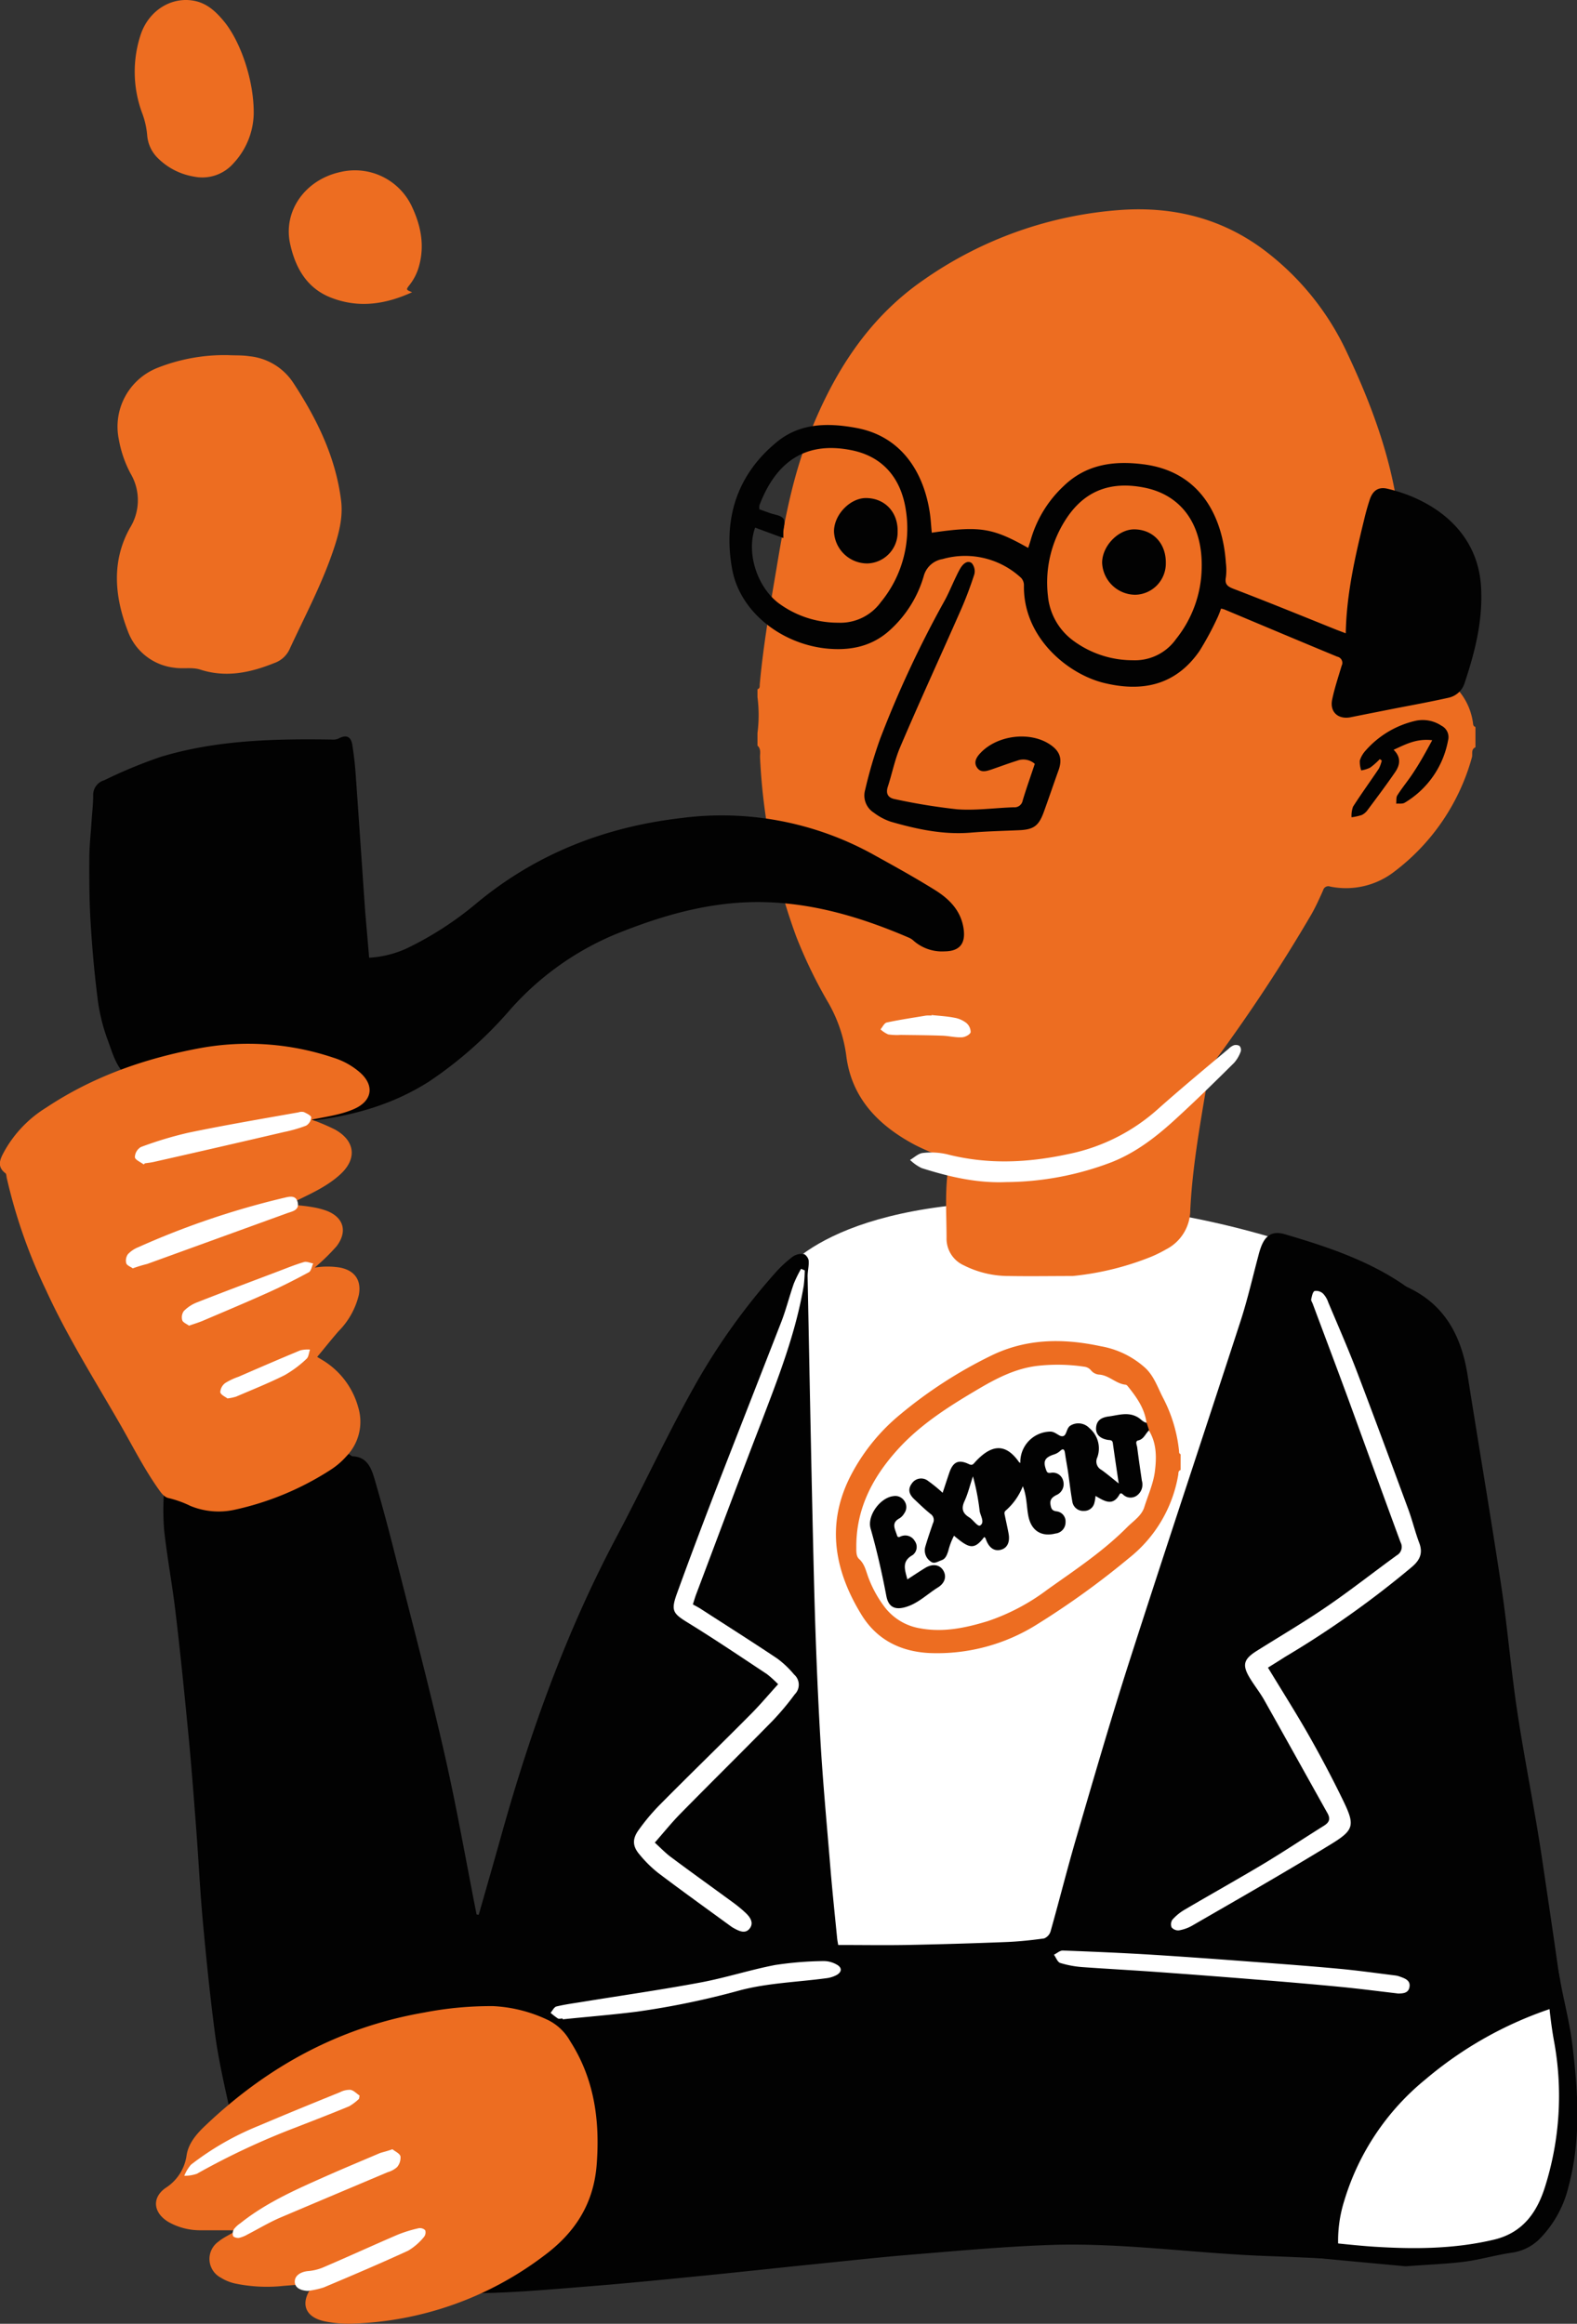
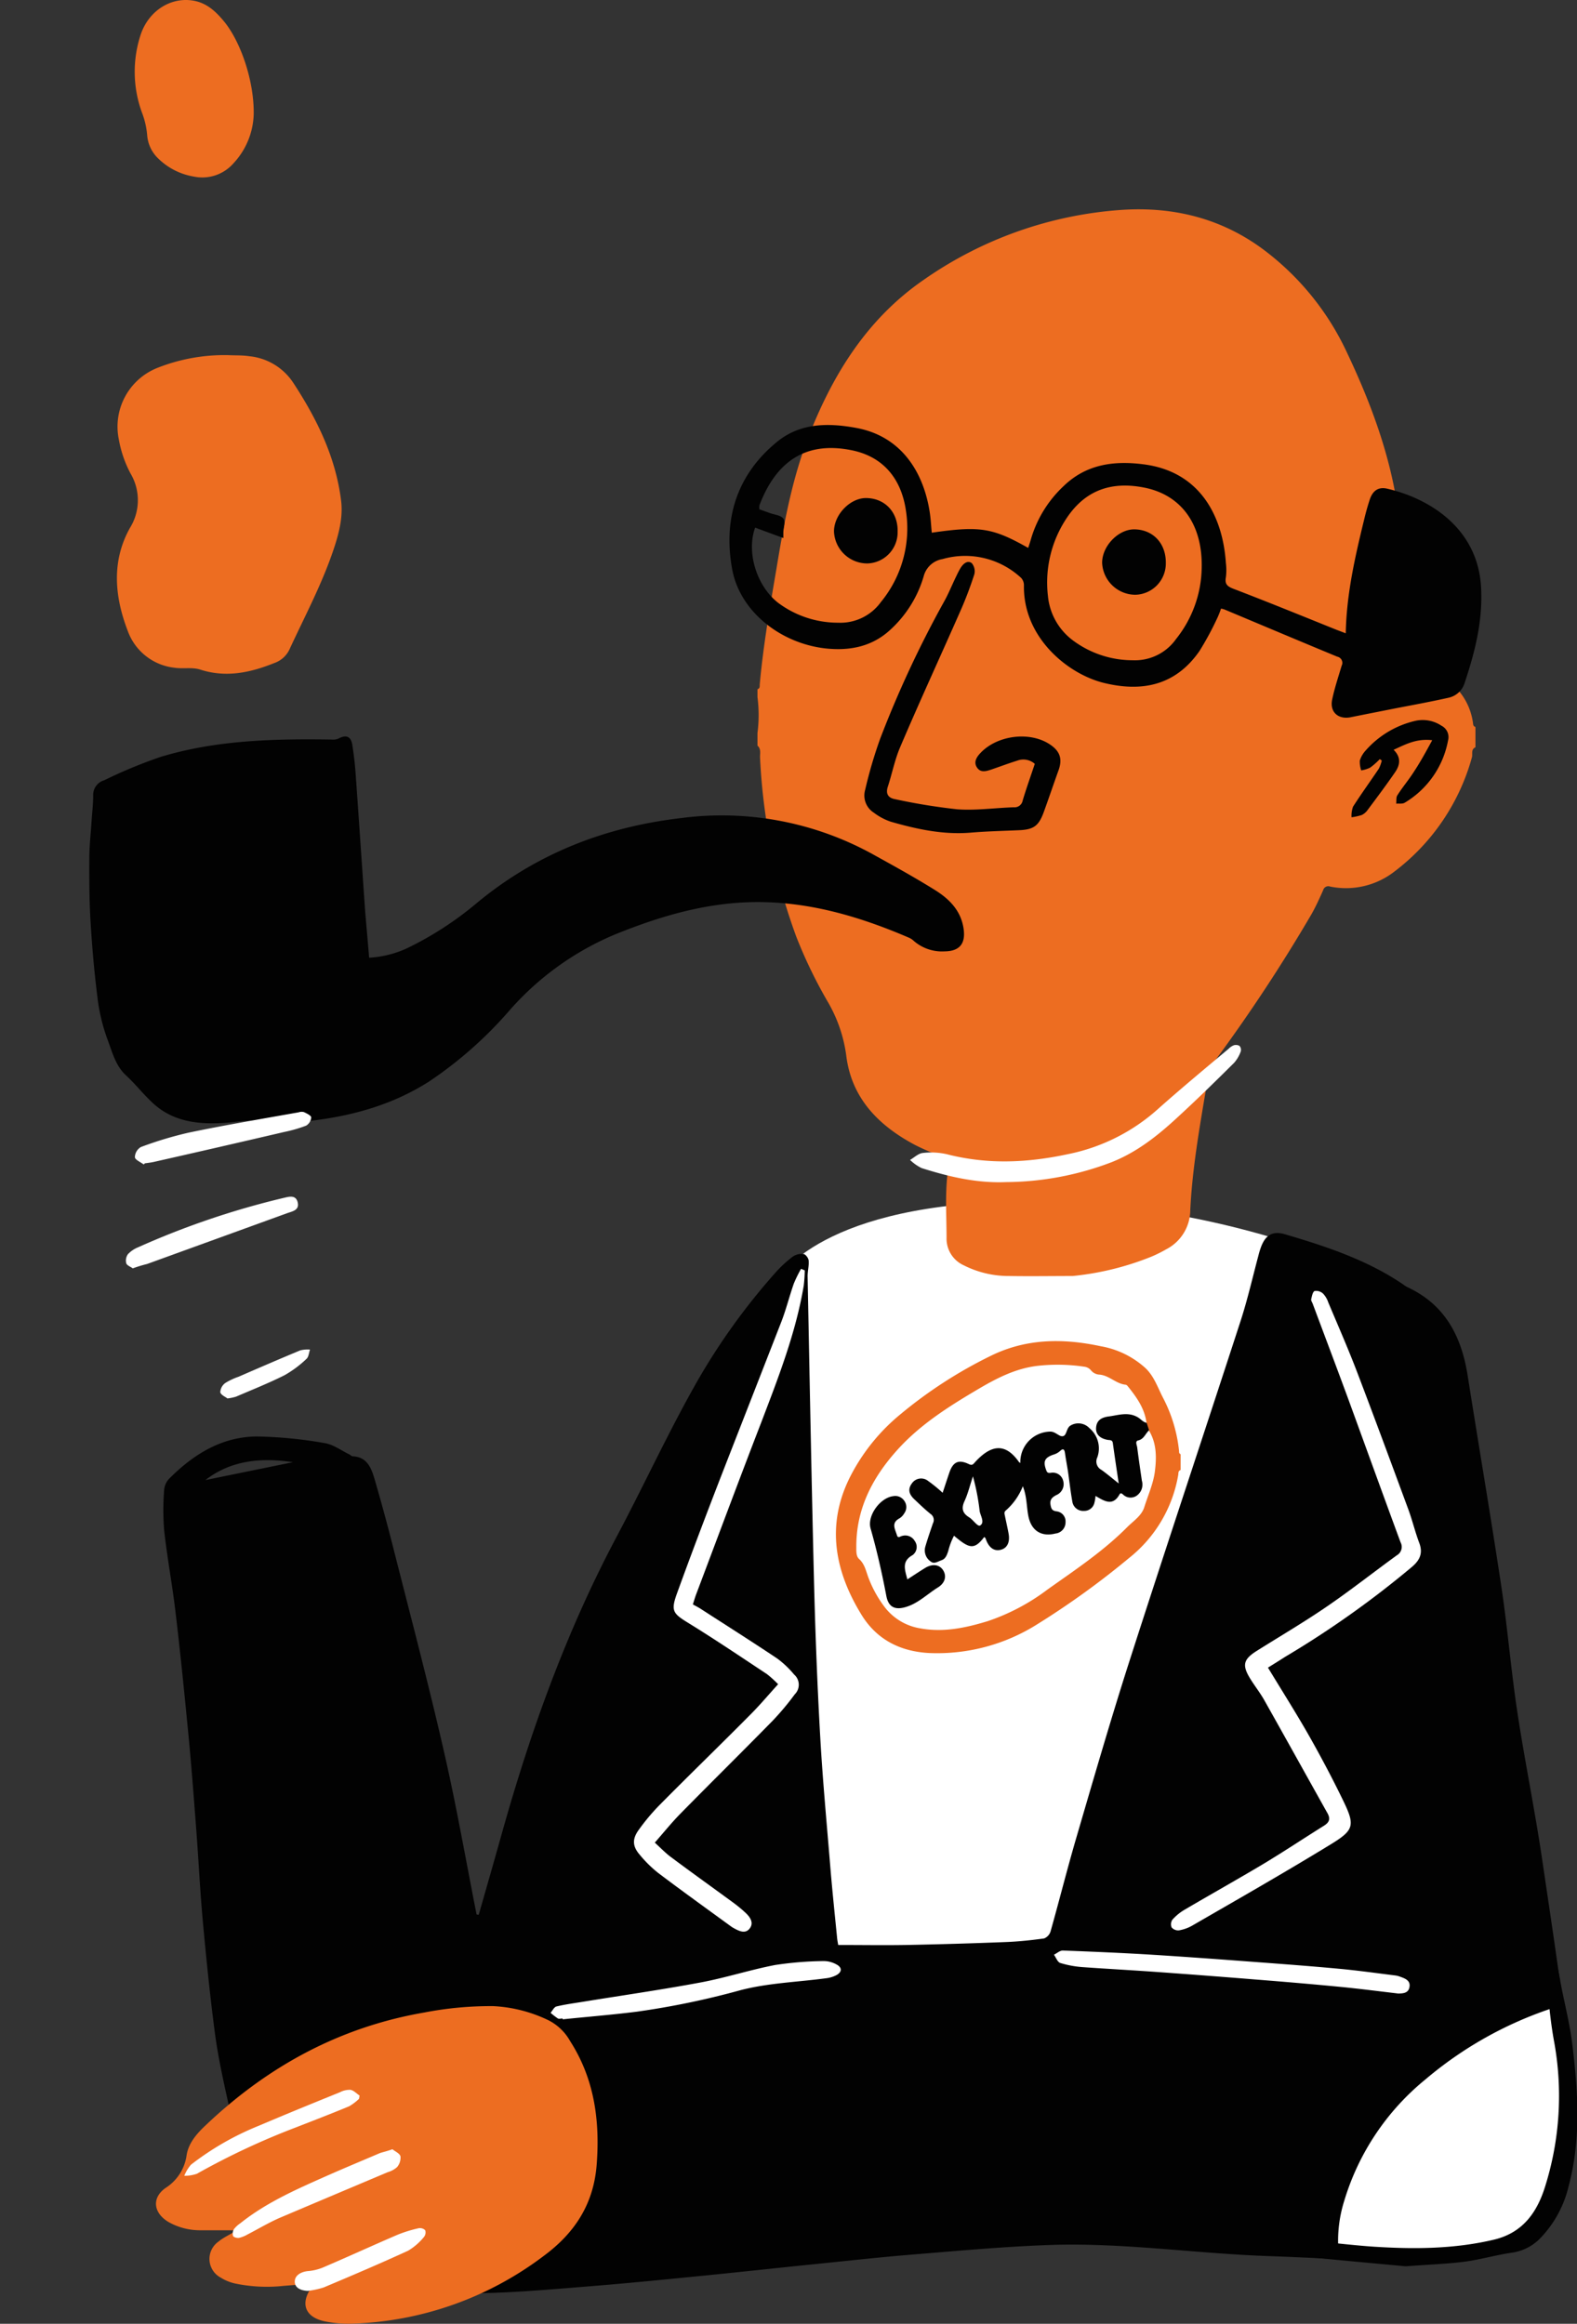
<svg xmlns="http://www.w3.org/2000/svg" viewBox="0 0 310.77 458.03">
  <rect x="0" y="0" width="310.77" height="458.03" fill="#333333" stroke="none" />
  <defs>
    <style>.cls-1{fill:#fff;}.cls-2{fill:#ed6d21;}.cls-3{fill:#020202;}</style>
  </defs>
  <g id="Layer_2" data-name="Layer 2">
    <g id="_17_ekspert" data-name="17_ekspert">
      <g id="_17_ekspert-2" data-name="17_ekspert">
        <path class="cls-1" d="M153,252.51s7.28-14.52,45.26-15.63,67.47,12.41,67.47,12.41l-16,166.94-103.37-2.88Z" />
        <g id="ORANGE">
          <path class="cls-2" d="M149.27,137.39v-1.54c.55-.17.42-.67.45-1,.7-7.63,2-15.18,3.29-22.74,1.47-8.92,3.09-17.82,6.43-26.32,4.8-12.22,11.55-23,22.54-30.6a77.24,77.24,0,0,1,38.93-13.81c10.41-.72,20,1.71,28.32,8a53.49,53.49,0,0,1,16.09,19.86c4.8,10.11,8.7,20.51,10.23,31.72,1.33,9.77,2.49,19.51.72,29.33-.19,1,.06,1.39,1.12,1.33a9.82,9.82,0,0,1,2.14.24,12.36,12.36,0,0,1,10.71,10.43c.07.37,0,.86.52,1v4c-.94.42-.51,1.34-.7,2a42.3,42.3,0,0,1-15.22,22.46,15.57,15.57,0,0,1-12.7,3,1.05,1.05,0,0,0-1.4.73c-.71,1.59-1.43,3.19-2.29,4.71a324.73,324.73,0,0,1-18.81,28.6,7.79,7.79,0,0,0-1.55,3.3c-1.45,8.78-3.1,17.54-3.53,26.44a8.74,8.74,0,0,1-4.77,7.73,26.07,26.07,0,0,1-2.9,1.44,56.18,56.18,0,0,1-15.52,3.81c-4.17,0-8.34.07-12.5,0a19.58,19.58,0,0,1-8.93-2.1,5.78,5.78,0,0,1-3.41-5.43c0-4.78-.38-9.58.44-14.33.16-.91-.18-1.24-1-1.55a51.89,51.89,0,0,1-5.53-2.36c-7.27-3.83-12.69-9.28-13.69-17.81A28.46,28.46,0,0,0,163,197.25a93.29,93.29,0,0,1-6.08-12.62,118.38,118.38,0,0,1-7.14-35.24c-.05-.81.27-1.74-.51-2.42V144.5A27.74,27.74,0,0,0,149.27,137.39Z" />
        </g>
        <g id="BLACK">
          <path class="cls-3" d="M94.34,377.42c1.55-5.43,3.11-10.86,4.63-16.3,5.65-20.12,12.7-39.68,22.53-58.19,5.17-9.73,9.79-19.75,15.16-29.36a127.37,127.37,0,0,1,16.17-22.74,24,24,0,0,1,3.39-3.14,3.16,3.16,0,0,1,2.14-.52c.41.06,1,.86,1,1.36.08,1-.23,2.07-.21,3.11.4,20.12.77,40.25,1.27,60.38.26,10.19.65,20.38,1.23,30.56.49,8.57,1.3,17.13,2,25.7.38,4.56.86,9.11,1.31,13.67.05.55.17,1.09.22,1.42,4.55,0,8.91.07,13.28,0q9.88-.19,19.76-.58c2.52-.1,5-.36,7.53-.71a2.17,2.17,0,0,0,1.28-1.39c1.73-6.14,3.28-12.33,5.07-18.45,3.41-11.65,6.78-23.32,10.49-34.88,7.19-22.38,14.64-44.69,21.89-67,1.38-4.25,2.37-8.63,3.54-13a14.88,14.88,0,0,1,.45-1.48c.89-2.45,2.3-3.32,4.78-2.59,8.16,2.41,16.22,5.07,23.34,9.93a4.92,4.92,0,0,0,.78.5c7.43,3.45,10.65,9.73,11.86,17.45,2.18,13.87,4.55,27.72,6.64,41.61,1.23,8.19,1.9,16.46,3.14,24.65,1.46,9.66,3.44,19.25,4.87,28.91,2.22,15.07,4.56,30.14,6.06,45.28.8,8.06.82,16.41-3.37,24a11.5,11.5,0,0,1-3.56,4.13c-4.82,3.37-10.29,4.56-16,5.14-12.35,1.26-24.69.23-37-.2-14.4-.49-28.73-2.69-43.16-2.19-9.2.33-18.38,1.18-27.56,1.93-6.77.56-13.52,1.33-20.27,2-7.37.76-14.74,1.57-22.11,2.29-7.22.72-14.44,1.43-21.67,2-6.67.54-13.35,1.12-20,1.27-11.42.27-22-2.44-30.76-10.19-6.4-5.67-11.92-12.11-15.49-20-.3-.65-1.12-1-1.61-1.64a6.71,6.71,0,0,1-1.68-2.42c-1.2-5.47-2.5-10.94-3.28-16.48-1-7.49-1.75-15-2.45-22.55-.55-6.05-.84-12.12-1.3-18.17-.51-6.62-1-13.24-1.66-19.85-.74-7.68-1.52-15.36-2.43-23-.63-5.36-1.64-10.68-2.23-16.05a49.72,49.72,0,0,1,0-8,3.65,3.65,0,0,1,1-2.19c4.79-4.8,10.37-8.29,17.34-8.31A85.19,85.19,0,0,1,64,284.45c1.69.27,3.24,1.45,4.85,2.23.23.11.43.36.66.37,2.82.12,3.65,2.29,4.28,4.41,1.39,4.74,2.67,9.51,3.88,14.29,3.34,13.17,6.81,26.3,9.83,39.54,2.44,10.62,4.3,21.37,6.42,32.07ZM57.72,288.21c-6.17-.94-12.17-.42-17.24,3.52Z" />
          <path class="cls-3" d="M72.74,188.77a20.38,20.38,0,0,0,8.08-2.16,65.82,65.82,0,0,0,13-8.5c11.74-9.79,25.35-15.12,40.46-16.87a61.62,61.62,0,0,1,38.15,7.38c4,2.21,7.93,4.39,11.77,6.78,2.8,1.74,5.11,4,5.67,7.52.48,3-.69,4.57-3.72,4.6a8.48,8.48,0,0,1-6.12-2.1,3.19,3.19,0,0,0-.9-.59c-10.06-4.33-20.42-7.34-31.53-7-9.2.3-17.81,2.88-26.27,6.3a56.82,56.82,0,0,0-20.9,15,79.54,79.54,0,0,1-15.81,14c-7,4.5-14.83,6.75-23.06,7.75a45.36,45.36,0,0,1-10.61.06c-2.16-.24-4.4.24-6.61.38-5.16.34-10.13-.15-14.17-3.85-1.88-1.72-3.46-3.78-5.34-5.51-2.07-1.91-2.69-4.56-3.62-7a36.57,36.57,0,0,1-2-8.34c-.63-4.94-1.06-9.92-1.36-14.89-.25-4.12-.27-8.27-.25-12.4,0-2.56.3-5.11.46-7.66.11-1.66.32-3.32.3-5a3,3,0,0,1,2.16-2.87,97.22,97.22,0,0,1,11.1-4.6c11-3.34,22.4-3.6,33.81-3.43a2.64,2.64,0,0,0,1.29-.2c1.49-.81,2.45-.42,2.71,1.26s.49,3.47.62,5.21c.66,9.23,1.27,18.47,1.92,27.71C72.22,182.71,72.49,185.62,72.74,188.77Z" />
          <path class="cls-3" d="M183.62,105c9.41-1.36,11.94-1,19,3,.16-.5.33-1,.46-1.44a23.24,23.24,0,0,1,6.48-10.71c4.39-4.28,9.78-5.08,15.62-4.35C236.76,92.89,241,102.13,241.58,111a11.15,11.15,0,0,1,0,2.77c-.28,1.45.38,1.87,1.63,2.34,6.73,2.58,13.4,5.3,20.1,8l1.89.72c.15-7.82,1.86-15.18,3.65-22.53.31-1.3.67-2.59,1.09-3.86.58-1.73,1.69-2.52,3.42-2.12,8.19,1.89,17.89,7.69,18.51,19.51.35,6.62-1.23,12.73-3.26,18.84a4.26,4.26,0,0,1-3.21,2.87c-3.31.74-6.64,1.36-10,2-3.07.61-6.15,1.21-9.22,1.83-2.44.49-4.17-1-3.66-3.47.47-2.26,1.21-4.46,1.87-6.68a1.24,1.24,0,0,0-.85-1.78c-7.42-3.07-14.81-6.19-22.22-9.3a4.9,4.9,0,0,0-.7-.18,18.12,18.12,0,0,1-.67,1.72,60.2,60.2,0,0,1-3.57,6.63c-4.67,6.74-11.22,8.16-18.83,6.3-7.12-1.74-15.93-8.93-15.77-19.21a2.16,2.16,0,0,0-.53-1.47,16.2,16.2,0,0,0-15.52-3.73,4.6,4.6,0,0,0-3.71,3.41A23,23,0,0,1,175.59,124c-3.65,3.46-8.09,4.32-12.89,3.81-8.95-1-16.92-7.34-18.42-15.64-1.79-9.84.9-18.57,8.82-25.06,4.54-3.73,10-3.8,15.6-2.77,9,1.64,13.34,8.82,14.53,16.71C183.42,102.31,183.48,103.59,183.62,105Zm53.19,7c.22-8.69-4.06-14.43-11.26-15.88-6.28-1.26-11.46.31-15.22,5.81a22.88,22.88,0,0,0-3.82,15.54,12.36,12.36,0,0,0,4.94,8.77,19.71,19.71,0,0,0,11.81,3.9,9.91,9.91,0,0,0,8.5-4.19A23,23,0,0,0,236.81,112Zm-88-8c-1.77,4.88.32,11.56,4.56,14.84a19.69,19.69,0,0,0,11.81,3.9,9.84,9.84,0,0,0,8.41-4.07,22.88,22.88,0,0,0,4.94-18c-.84-5.86-4.11-10.74-11.08-12-9-1.68-14.63,2.59-17.8,10.94a2.51,2.51,0,0,0,0,.78l2.07.74c.91.33,2.16.43,2.65,1.09s0,1.8,0,2.74c0,.28,0,.57,0,1.09Z" />
          <path class="cls-3" d="M229.74,111a6.16,6.16,0,0,1-6,6.23,6.58,6.58,0,0,1-6.55-6.3c0-3.33,3.21-6.62,6.36-6.59C227.26,104.39,229.8,107.14,229.74,111Z" />
          <path class="cls-3" d="M176.89,104.84a6.14,6.14,0,0,1-6,6.22,6.57,6.57,0,0,1-6.54-6.31c0-3.33,3.21-6.62,6.36-6.58C174.43,98.22,177,101,176.89,104.84Z" />
        </g>
        <g id="ORANGE-2" data-name="ORANGE">
-           <path class="cls-2" d="M61.42,220.69A41.94,41.94,0,0,1,66,222.63c4,2.22,4.43,5.8,1,8.9-2.43,2.21-5.38,3.58-8.3,5l-2,.95a31.31,31.31,0,0,1,5.7.61,16.3,16.3,0,0,1,1.93.55c3.4,1.29,4.21,4.09,2,7a41.14,41.14,0,0,1-4.31,4.21,15.67,15.67,0,0,1,5,0c2.87.57,4.23,2.47,3.7,5.36a15.21,15.21,0,0,1-4,7.18c-1.46,1.67-2.83,3.41-4.25,5.11l-.59-.41,1.51.9a15.72,15.72,0,0,1,7.22,9.46A9.78,9.78,0,0,1,68.3,287a14.81,14.81,0,0,1-3.15,2.71,57.27,57.27,0,0,1-19,7.89,14.62,14.62,0,0,1-8.62-.77,20.86,20.86,0,0,0-4.18-1.52c-1-.17-1.6-1.06-2.17-1.87-2.76-3.92-4.93-8.19-7.3-12.35-5.06-8.83-10.53-17.45-14.78-26.73a105.09,105.09,0,0,1-7.78-22.23c-.06-.3-.05-.73-.24-.87-1.87-1.39-.95-3-.2-4.38a23.65,23.65,0,0,1,8.27-8.59c9.22-6.13,19.47-9.7,30.29-11.7a52.77,52.77,0,0,1,26.18,1.86,14.67,14.67,0,0,1,5.25,2.88c3,2.6,2.51,5.68-1.1,7.26C67.23,219.71,64.46,220.07,61.42,220.69Z" />
          <path class="cls-2" d="M61.87,450.08l-6,.48a30.67,30.67,0,0,1-9.51-.46,9,9,0,0,1-2.85-1.16,4.17,4.17,0,0,1-.45-7.11c1.06-.89,2.36-1.38,3.54-2.23-2.39,0-4.77,0-7.16,0a12.57,12.57,0,0,1-6.2-1.61c-3-1.77-3.41-4.74-.63-6.72a9.1,9.1,0,0,0,4.16-6.43c.36-2.43,2.05-4.34,3.83-6,12.18-11.55,26.32-19.28,43-22.16a68.64,68.64,0,0,1,13.64-1.26,28.21,28.21,0,0,1,10.83,2.78,10.15,10.15,0,0,1,4.28,4.11c4.77,7.44,5.89,15.62,5.24,24.28-.58,7.78-4.27,13.5-10.42,18.05A66,66,0,0,1,69.7,458a23.56,23.56,0,0,1-5.68-.44c-3.93-.83-4.94-3.55-2.55-6.8C61.58,450.62,61.66,450.45,61.87,450.08Z" />
          <path class="cls-2" d="M44.94,70c1.38.07,2.78,0,4.15.21a11.73,11.73,0,0,1,8.72,5.27c4.65,7.1,8.36,14.66,9.41,23.22.41,3.37-.48,6.64-1.56,9.83C63.37,115.29,60,121.6,57,128.1a5.17,5.17,0,0,1-2.95,2.59c-4.72,1.9-9.5,2.93-14.56,1.3-1.61-.52-3.37-.12-5.06-.37a11.08,11.08,0,0,1-9.25-7.25c-2.61-6.78-3.23-13.75.42-20.3a10.34,10.34,0,0,0,.12-10.75,22.67,22.67,0,0,1-2.3-6.69,12.46,12.46,0,0,1,7.5-14.08A35.89,35.89,0,0,1,44.94,70Z" />
          <path class="cls-2" d="M50,22.39a14.79,14.79,0,0,1-4,9.81,8.16,8.16,0,0,1-7.83,2.6,13.1,13.1,0,0,1-7-3.57A7.07,7.07,0,0,1,29,26.61,16.15,16.15,0,0,0,28,22.26a23.37,23.37,0,0,1-.23-15.57C29.44,1.91,34-.8,38.52.21c2.43.55,4.14,2.2,5.66,4.05C47.41,8.22,50.06,15.85,50,22.39Z" />
-           <path class="cls-2" d="M81.21,57.6c-5.33,2.44-10.62,3.17-16,1.06-4.7-1.84-6.95-5.78-8-10.43-1.53-6.54,2.88-12.82,9.9-14.33A12.39,12.39,0,0,1,81.3,41c1.77,3.86,2.44,7.83,1.11,12a10.52,10.52,0,0,1-1.76,3.24C80,57.1,80,57.11,81.21,57.6Z" />
        </g>
        <g id="WHITE">
          <path class="cls-1" d="M308.13,395.23c.92,7.89,2.6,15.47,1.92,23.25a88.53,88.53,0,0,1-1.08,10.7,35.82,35.82,0,0,1-3.19,7.82,6.89,6.89,0,0,1-2.2,2.3,28.58,28.58,0,0,1-14,5.24,137,137,0,0,1-25.13.62,3.6,3.6,0,0,1-.54-.15,26.1,26.1,0,0,1,1-11.24,49.06,49.06,0,0,1,16-23.91,75,75,0,0,1,24.89-14C306.52,395.65,307.22,395.48,308.13,395.23Z" />
          <path class="cls-1" d="M249.87,328.7c2.75,4.54,5.48,8.84,8,13.26,2.36,4.16,4.61,8.4,6.7,12.7,2.49,5.11,2.39,6-2.39,8.91-9,5.51-18.15,10.73-27.27,16a7.91,7.91,0,0,1-2.6.92,1.72,1.72,0,0,1-1.43-.59,1.62,1.62,0,0,1,.16-1.52,10,10,0,0,1,2.36-1.94c5.19-3.05,10.46-6,15.62-9.08,4-2.41,7.89-5,11.87-7.49,1.13-.7,1.31-1.41.69-2.51-4.15-7.41-8.26-14.83-12.42-22.22-.83-1.48-1.9-2.82-2.79-4.27-1.63-2.65-1.35-3.8,1.26-5.45,4.62-2.91,9.34-5.67,13.83-8.75,4.71-3.22,9.2-6.77,13.82-10.12A1.9,1.9,0,0,0,276,304c-3.51-9.51-6.93-19-10.42-28.55-2.27-6.17-4.6-12.33-6.9-18.49-.11-.29-.35-.61-.29-.87.14-.59.28-1.45.68-1.63a2,2,0,0,1,1.68.54,4.7,4.7,0,0,1,1,1.7c1.93,4.59,3.94,9.16,5.71,13.81,3.43,9,6.75,18,10.07,27,.8,2.17,1.33,4.43,2.15,6.6.76,2,.15,3.38-1.42,4.72a189.8,189.8,0,0,1-25,17.74C252.14,327.29,251,328,249.87,328.7Z" />
          <path class="cls-1" d="M158.59,250.4a29.42,29.42,0,0,1-.2,3c-1.57,9.34-5,18.11-8.35,26.9-4.38,11.32-8.6,22.7-12.89,34.05-.21.58-.38,1.17-.61,1.89.5.28,1,.53,1.46.82,5.05,3.26,10.13,6.48,15.13,9.82a18.59,18.59,0,0,1,3.35,3.17,2.66,2.66,0,0,1,.14,3.91,53,53,0,0,1-4.36,5.21c-6,6.13-12.14,12.17-18.16,18.3-1.73,1.76-3.28,3.69-5.06,5.72,1.19,1.09,2.21,2.17,3.38,3,3.92,2.93,7.9,5.77,11.84,8.66a26.85,26.85,0,0,1,2.74,2.25c.84.81,1.58,1.9.75,3s-2,.58-3.06,0a5.59,5.59,0,0,1-.66-.41c-4.78-3.49-9.59-6.94-14.31-10.51a23.88,23.88,0,0,1-3.62-3.56c-1.46-1.67-1.55-3.1-.25-4.91a40.82,40.82,0,0,1,4.05-4.85c6-6.07,12.13-12,18.16-18.09,1.8-1.82,3.45-3.79,5.28-5.8a21.67,21.67,0,0,0-2.21-2c-5.1-3.37-10.17-6.8-15.37-10-3.13-1.93-3.62-2.39-2.35-5.9,2.77-7.65,5.65-15.24,8.58-22.82,4-10.27,8-20.49,12-30.76.94-2.44,1.57-5,2.44-7.48a24.48,24.48,0,0,1,1.43-2.91Z" />
          <path class="cls-1" d="M198.26,233c-5.75.24-11.25-1.05-16.66-2.77a8.9,8.9,0,0,1-2.26-1.6c.83-.48,1.63-1.28,2.5-1.37a13.9,13.9,0,0,1,4.73.24c8,2.06,15.87,1.71,23.84,0a37.58,37.58,0,0,0,17.71-8.84c4.57-4.07,9.3-8,14-11.94a2.86,2.86,0,0,1,1-.68,1.4,1.4,0,0,1,1.13.11,1.16,1.16,0,0,1,.26,1.09,6.93,6.93,0,0,1-1.3,2.24c-3.61,3.58-7.23,7.14-11,10.6-3.93,3.66-8.1,7-13.17,9A59.15,59.15,0,0,1,198.26,233Z" />
          <path class="cls-1" d="M275.57,392.94c-3.93-.46-7.65-.95-11.38-1.31-5.48-.53-11-1-16.44-1.43q-9.6-.78-19.21-1.47c-5.08-.37-10.16-.64-15.23-1a19.69,19.69,0,0,1-4.38-.82c-.53-.17-.83-1.06-1.23-1.62.58-.29,1.18-.85,1.76-.83,5.75.22,11.51.46,17.26.81,6.92.43,13.84.94,20.76,1.46,5.48.41,11,.82,16.44,1.33,3.69.34,7.35.86,11,1.31a4.27,4.27,0,0,1,1.05.27c.93.34,2,.72,1.79,2S276.41,392.91,275.57,392.94Z" />
          <path class="cls-1" d="M110.86,397.86c-.31,0-.68.11-.91,0a14,14,0,0,1-1.45-1.12c.38-.44.7-1.14,1.15-1.25,1.74-.42,3.53-.65,5.3-.94,7.7-1.25,15.43-2.36,23.09-3.79,4.94-.92,9.75-2.49,14.68-3.44a68.4,68.4,0,0,1,9.51-.78,5.17,5.17,0,0,1,2.62.67c1.12.6,1.1,1.47,0,2.09a5.85,5.85,0,0,1-2,.62c-5.64.76-11.43.93-16.9,2.35a159.92,159.92,0,0,1-20.49,4.25c-4.84.61-9.7,1-14.56,1.5Z" />
          <path class="cls-1" d="M28.32,229.52c-.62-.47-1.69-.9-1.74-1.43a2.41,2.41,0,0,1,1.18-2,73,73,0,0,1,9.43-2.84c7.18-1.49,14.42-2.72,21.64-4a1.85,1.85,0,0,1,1.06-.05c.55.26,1.43.68,1.44,1.05a2.07,2.07,0,0,1-1,1.62,27.26,27.26,0,0,1-4.28,1.24q-12.84,3-25.68,5.9c-.6.14-1.21.2-1.82.29Z" />
          <path class="cls-1" d="M77.33,423.63c.51.42,1.43.81,1.59,1.4a2.89,2.89,0,0,1-.68,2.13,4.8,4.8,0,0,1-1.86,1c-7.1,3-14.21,6-21.28,9-2.16.94-4.19,2.17-6.29,3.25a6.2,6.2,0,0,1-1.7.69c-.38.07-1.07-.12-1.18-.38a1.66,1.66,0,0,1,.19-1.36,5.23,5.23,0,0,1,1.24-1.14c5-4,10.77-6.56,16.55-9.13,3.66-1.63,7.36-3.16,11-4.72C75.62,424.15,76.31,424,77.33,423.63Z" />
          <path class="cls-1" d="M26.17,250c-.42-.31-1.15-.56-1.29-1a2.17,2.17,0,0,1,.33-1.79,5.71,5.71,0,0,1,2-1.36,161.05,161.05,0,0,1,28.59-9.71c1-.22,2.48-.75,2.86.84s-1.07,1.78-2.11,2.16q-13.77,5-27.56,10C28.15,249.35,27.26,249.6,26.17,250Z" />
          <path class="cls-1" d="M70.75,413.69a9.92,9.92,0,0,1-1.94,1.47c-3.47,1.44-7,2.8-10.46,4.15a144.75,144.75,0,0,0-19.54,9.15,7.35,7.35,0,0,1-2.49.4,7.65,7.65,0,0,1,1.32-2.19A55.63,55.63,0,0,1,51,419c5.3-2.26,10.63-4.43,16-6.61a4.11,4.11,0,0,1,2.06-.47c.65.11,1.2.73,1.8,1.13Z" />
          <path class="cls-1" d="M60.65,451.55c-1.66-.09-2.6-.76-2.56-1.9s1.17-1.85,2.56-2a9.78,9.78,0,0,0,2.94-.69c5-2.14,9.86-4.37,14.81-6.5a26.27,26.27,0,0,1,4.1-1.26,1.48,1.48,0,0,1,1.29.39,1.42,1.42,0,0,1-.24,1.33,11.82,11.82,0,0,1-3.11,2.7c-5.5,2.53-11.07,4.9-16.65,7.25A16.81,16.81,0,0,1,60.65,451.55Z" />
-           <path class="cls-1" d="M37.25,261.3c-.47-.35-1.18-.62-1.33-1.06a2.14,2.14,0,0,1,.29-1.81,7.45,7.45,0,0,1,2.53-1.69c5.39-2.12,10.82-4.15,16.24-6.21,1.63-.62,3.25-1.28,4.92-1.77.53-.16,1.21.17,1.82.28-.28.59-.4,1.47-.86,1.73-2.57,1.39-5.18,2.72-7.84,3.92-4.3,1.94-8.66,3.77-13,5.62C39.18,260.67,38.3,260.93,37.25,261.3Z" />
-           <path class="cls-1" d="M183.57,200.07c1.48.16,3,.24,4.44.52a5.38,5.38,0,0,1,2.37,1,2.39,2.39,0,0,1,.9,1.87c-.13.48-1.14,1-1.78,1-1.27.06-2.56-.28-3.84-.32-2.72-.1-5.44-.11-8.16-.15a11.78,11.78,0,0,1-2.46-.1,5.3,5.3,0,0,1-1.52-1c.4-.47.75-1.25,1.23-1.35,2.56-.55,5.15-.93,7.73-1.36a6.48,6.48,0,0,1,1.08,0Z" />
          <path class="cls-1" d="M44.82,275.64c-.39-.31-1.3-.69-1.41-1.22a2.39,2.39,0,0,1,1-1.83A12.82,12.82,0,0,1,47,271.37c4-1.74,8.09-3.51,12.16-5.2a6.13,6.13,0,0,1,1.93-.16c-.22.63-.26,1.46-.7,1.84a21.85,21.85,0,0,1-4.31,3.21c-3.11,1.56-6.35,2.85-9.56,4.23A9.66,9.66,0,0,1,44.82,275.64Z" />
        </g>
        <g id="BLACK-2" data-name="BLACK">
          <path class="cls-3" d="M203.92,150.56a3.4,3.4,0,0,0-3.49-.62c-1.71.53-3.4,1.17-5.1,1.75-1,.33-2.08.67-2.8-.41s-.07-2.07.7-2.88c3.33-3.51,9.72-4.29,13.65-1.68,2,1.32,2.51,2.84,1.74,5.05-1,2.77-1.93,5.54-2.93,8.29s-2,3.46-4.9,3.58c-3.14.14-6.29.21-9.41.47-5.45.47-10.66-.66-15.82-2.14a11.72,11.72,0,0,1-3.38-1.8,4,4,0,0,1-1.69-4.48,89.25,89.25,0,0,1,2.95-10.06,211.83,211.83,0,0,1,12.5-26.86c.84-1.47,1.47-3,2.21-4.58.36-.74.7-1.5,1.12-2.2s1.29-1.67,2.22-1a2.48,2.48,0,0,1,.51,2.23c-.81,2.49-1.75,5-2.8,7.34-3.92,8.91-8,17.75-11.8,26.68-1.07,2.49-1.59,5.21-2.44,7.81-.46,1.41.07,2.23,1.41,2.47a117.62,117.62,0,0,0,12.29,2c3.68.26,7.4-.28,11.11-.4a1.62,1.62,0,0,0,1.76-1.32C202.27,155.33,203.11,153,203.92,150.56Z" />
          <path class="cls-3" d="M277,446.7c-7-.65-15.1-1.38-23.22-2.21a13,13,0,0,1-3.48-1.2,1.26,1.26,0,0,1-.55-.94c0-.19.46-.58.74-.6a43.92,43.92,0,0,1,6-.23c4.77.35,9.51,1,14.28,1.32,7.92.5,15.83.46,23.64-1.39,5.62-1.34,8.46-5.29,10.07-10.45a59.54,59.54,0,0,0,1.74-28.8c-.89-4.94-1.2-10-1.69-15-.05-.46.52-1,.8-1.45.47.32,1.23.56,1.35,1,.45,1.57.7,3.2,1,4.81.73,3.73,1.67,7.43,2.14,11.19,1.16,9.42,1.8,18.85-.71,28.19a21.91,21.91,0,0,1-5.86,10.51,9.66,9.66,0,0,1-5.46,2.59c-3.09.46-6.13,1.35-9.22,1.76C285.09,446.24,281.63,446.35,277,446.7Z" />
          <path class="cls-3" d="M282.24,145.9c-3.12-.37-5.25.82-7.61,1.89,1.52,1.47,1.27,3,.3,4.41-1.74,2.53-3.59,5-5.42,7.45a3,3,0,0,1-1.17,1,11.51,11.51,0,0,1-2,.44,5.3,5.3,0,0,1,.29-2.08c1.63-2.55,3.41-5,5.1-7.52a7.12,7.12,0,0,0,.57-1.59l-.4-.27a14,14,0,0,1-1.88,1.67,6.31,6.31,0,0,1-1.77.55,5.22,5.22,0,0,1-.28-1.94,5.28,5.28,0,0,1,1.17-2,18.6,18.6,0,0,1,9.93-5.86,6.66,6.66,0,0,1,5,1,2.51,2.51,0,0,1,1.29,2.89,18.09,18.09,0,0,1-8.54,12.28c-.44.27-1.11.14-1.68.19.07-.55-.05-1.23.23-1.65,1-1.59,2.26-3.06,3.27-4.66C279.9,150.2,281,148.18,282.24,145.9Z" />
        </g>
        <g id="EXPERT">
          <path class="cls-2" d="M232.66,289.75c-.54.17-.41.68-.48,1a26.56,26.56,0,0,1-9.69,16.35,162.5,162.5,0,0,1-18,13,36.94,36.94,0,0,1-21.43,5.72c-5.64-.31-10.27-2.63-13.28-7.52-5.53-9-7.06-18.35-1.84-28a38.56,38.56,0,0,1,9.46-11.5,88.55,88.55,0,0,1,18.1-11.68c6.89-3.31,14.06-3.34,21.41-1.77a17.58,17.58,0,0,1,8.83,4.32c1.73,1.65,2.43,3.9,3.49,5.92A29,29,0,0,1,232.35,286c0,.25,0,.52.31.64Zm-6.72-9.27c-.36-2.81-1.89-5-3.63-7.16-.12-.16-.3-.36-.47-.38-1.94-.18-3.3-1.9-5.28-2a2.28,2.28,0,0,1-1.59-.87,2.06,2.06,0,0,0-1.34-.69,35.5,35.5,0,0,0-8.92-.19c-4.53.47-8.42,2.52-12.24,4.79-5.77,3.41-11.4,7-15.89,12.09-4.76,5.37-7.88,11.48-7.83,18.88,0,.83-.05,1.79.55,2.34,1.11,1,1.35,2.39,1.83,3.66a22.92,22.92,0,0,0,3,5.54,11.07,11.07,0,0,0,7.28,4.48c4.56.82,8.89-.11,13.2-1.42a41.43,41.43,0,0,0,11.81-6.24c5.4-3.84,10.95-7.51,15.65-12.24,1.23-1.25,2.88-2.26,3.43-4,.73-2.35,1.78-4.62,2.09-7.08.34-2.76.34-5.52-1.16-8Z" />
          <path class="cls-3" d="M226.45,281.92c-.75.65-1,1.75-2.17,2-.64.16-.24.9-.18,1.36.28,2.19.6,4.38.92,6.57a2.68,2.68,0,0,1-.94,2.9,2.12,2.12,0,0,1-2.81-.21c-.23-.21-.49-.28-.64,0-1.35,2.44-3,1.33-4.74.32a8,8,0,0,1-.23,1.39,2.05,2.05,0,0,1-2.06,1.56,2.16,2.16,0,0,1-2.29-1.89c-.36-2-.57-4-.86-5.95-.18-1.17-.41-2.33-.57-3.5-.11-.78-.35-1.08-1-.45a3.23,3.23,0,0,1-1.2.67c-1.86.61-2.18,1.37-1.47,3.19.18.47.45.46.83.43a2.1,2.1,0,0,1,2.48,1.59,2.34,2.34,0,0,1-1.38,2.8c-.79.43-1.29.86-1.12,1.9.13.76.29,1.16,1.14,1.29a2,2,0,0,1,1.82,2.15,2.22,2.22,0,0,1-2,2.23c-2.79.7-4.75-.58-5.32-3.41-.38-1.88-.27-3.85-1.1-5.91a12.3,12.3,0,0,1-3.38,4.8c-.39.34-.19.76-.12,1.15.23,1.16.51,2.31.71,3.47.28,1.64-.31,2.78-1.54,3.1s-2.26-.3-2.88-1.89c-.1-.24-.13-.5-.4-.62-2,2.64-3,2.23-5.95-.26a13.47,13.47,0,0,0-1.13,3c-.25.74-.5,1.54-1.3,1.82s-1.49.81-2.15.27a2.65,2.65,0,0,1-1.1-2.84c.45-1.57,1-3.14,1.52-4.68a1.42,1.42,0,0,0-.46-1.86c-1.12-.9-2.16-1.91-3.21-2.9s-1.32-2-.45-3.15a2.2,2.2,0,0,1,3.17-.46,29.31,29.31,0,0,1,2.87,2.34c.46-1.38.88-2.68,1.33-4,.74-2.13,1.83-2.62,3.87-1.64.62.3.83,0,1.13-.34,3.31-3.66,6.11-3.82,8.73-.06.05.07.17.1.25.15a6,6,0,0,1,5.82-6.17c1.11-.07,1.85,1.09,2.61.89s.61-1.62,1.5-2.11a3,3,0,0,1,3.69.54,5.22,5.22,0,0,1,1.55,5.76,1.86,1.86,0,0,0,.81,2.46c1.07.76,2.07,1.62,3.41,2.68-.43-2.9-.81-5.42-1.16-7.95-.09-.67-.56-.57-1-.64-1.56-.27-2.4-1.12-2.3-2.39.1-1.43,1-2,2.35-2.21,2-.24,3.89-1,5.86.14.61.35,1,.95,1.76,1.1ZM191.73,291c-.63,1.9-1,3.45-1.66,4.88s-.4,2.39.91,3.19c.81.5,1.69,1.93,2.19,1.6.91-.58.08-1.85-.11-2.78A44,44,0,0,0,191.73,291Z" />
          <path class="cls-3" d="M178.81,311.31c1.25-.81,2.35-1.55,3.48-2.24,1.44-.89,2.82-.71,3.55.41s.46,2.5-1,3.41c-2.17,1.34-4,3.26-6.58,3.93-2,.53-3.19-.15-3.59-2.22-.85-4.49-1.86-8.94-3.11-13.34-.71-2.51,1.89-6.07,4.49-6.36a2.12,2.12,0,0,1,2.15.92,2.09,2.09,0,0,1,0,2.46,2.82,2.82,0,0,1-.95,1c-1.69.9-.85,2.13-.5,3.3.21.73.63.23,1,.17a2.15,2.15,0,0,1,2.52,1,2,2,0,0,1-.44,2.78C177.65,307.74,178.31,309.38,178.81,311.31Z" />
        </g>
      </g>
    </g>
  </g>
</svg>